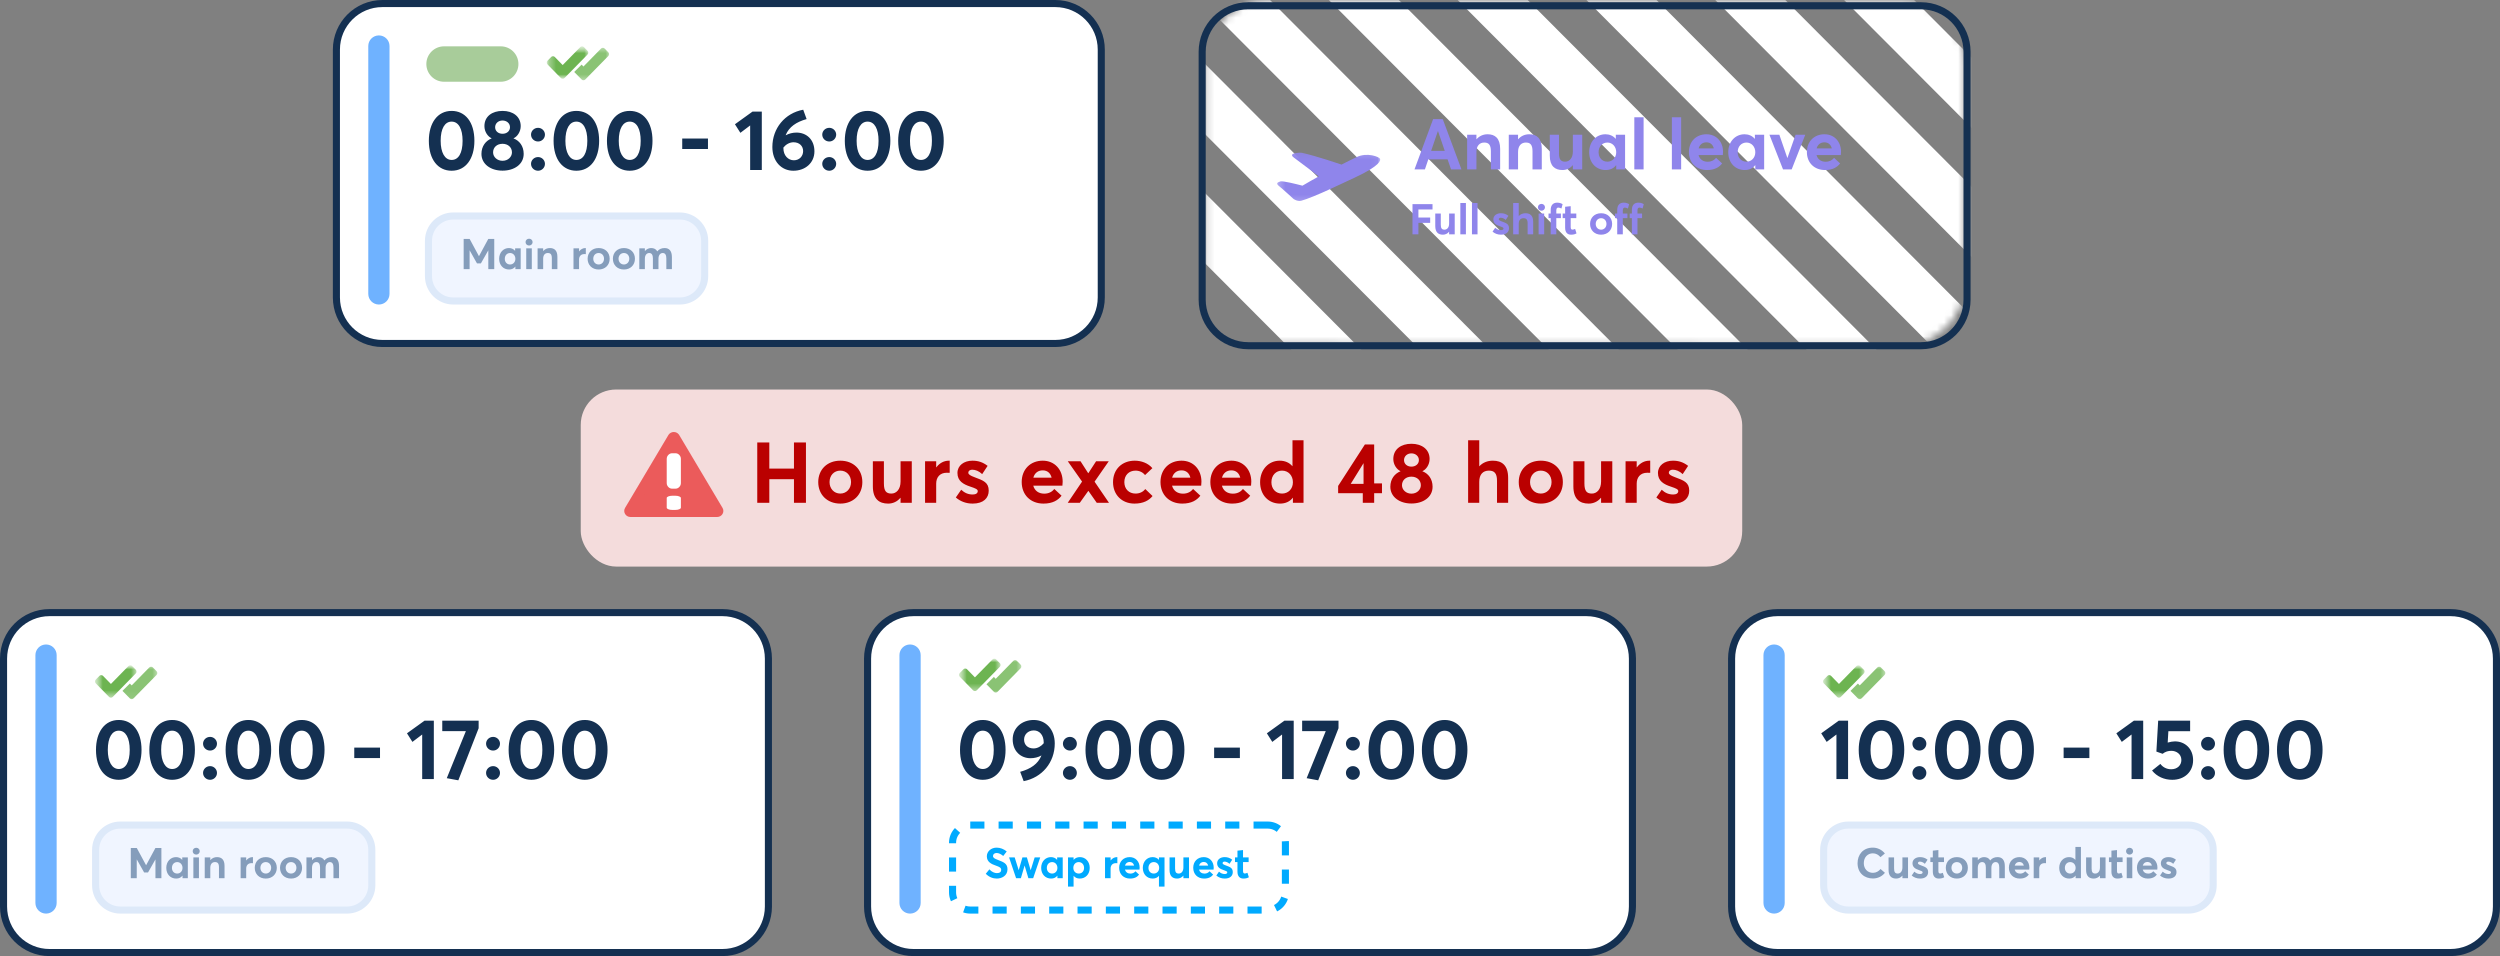
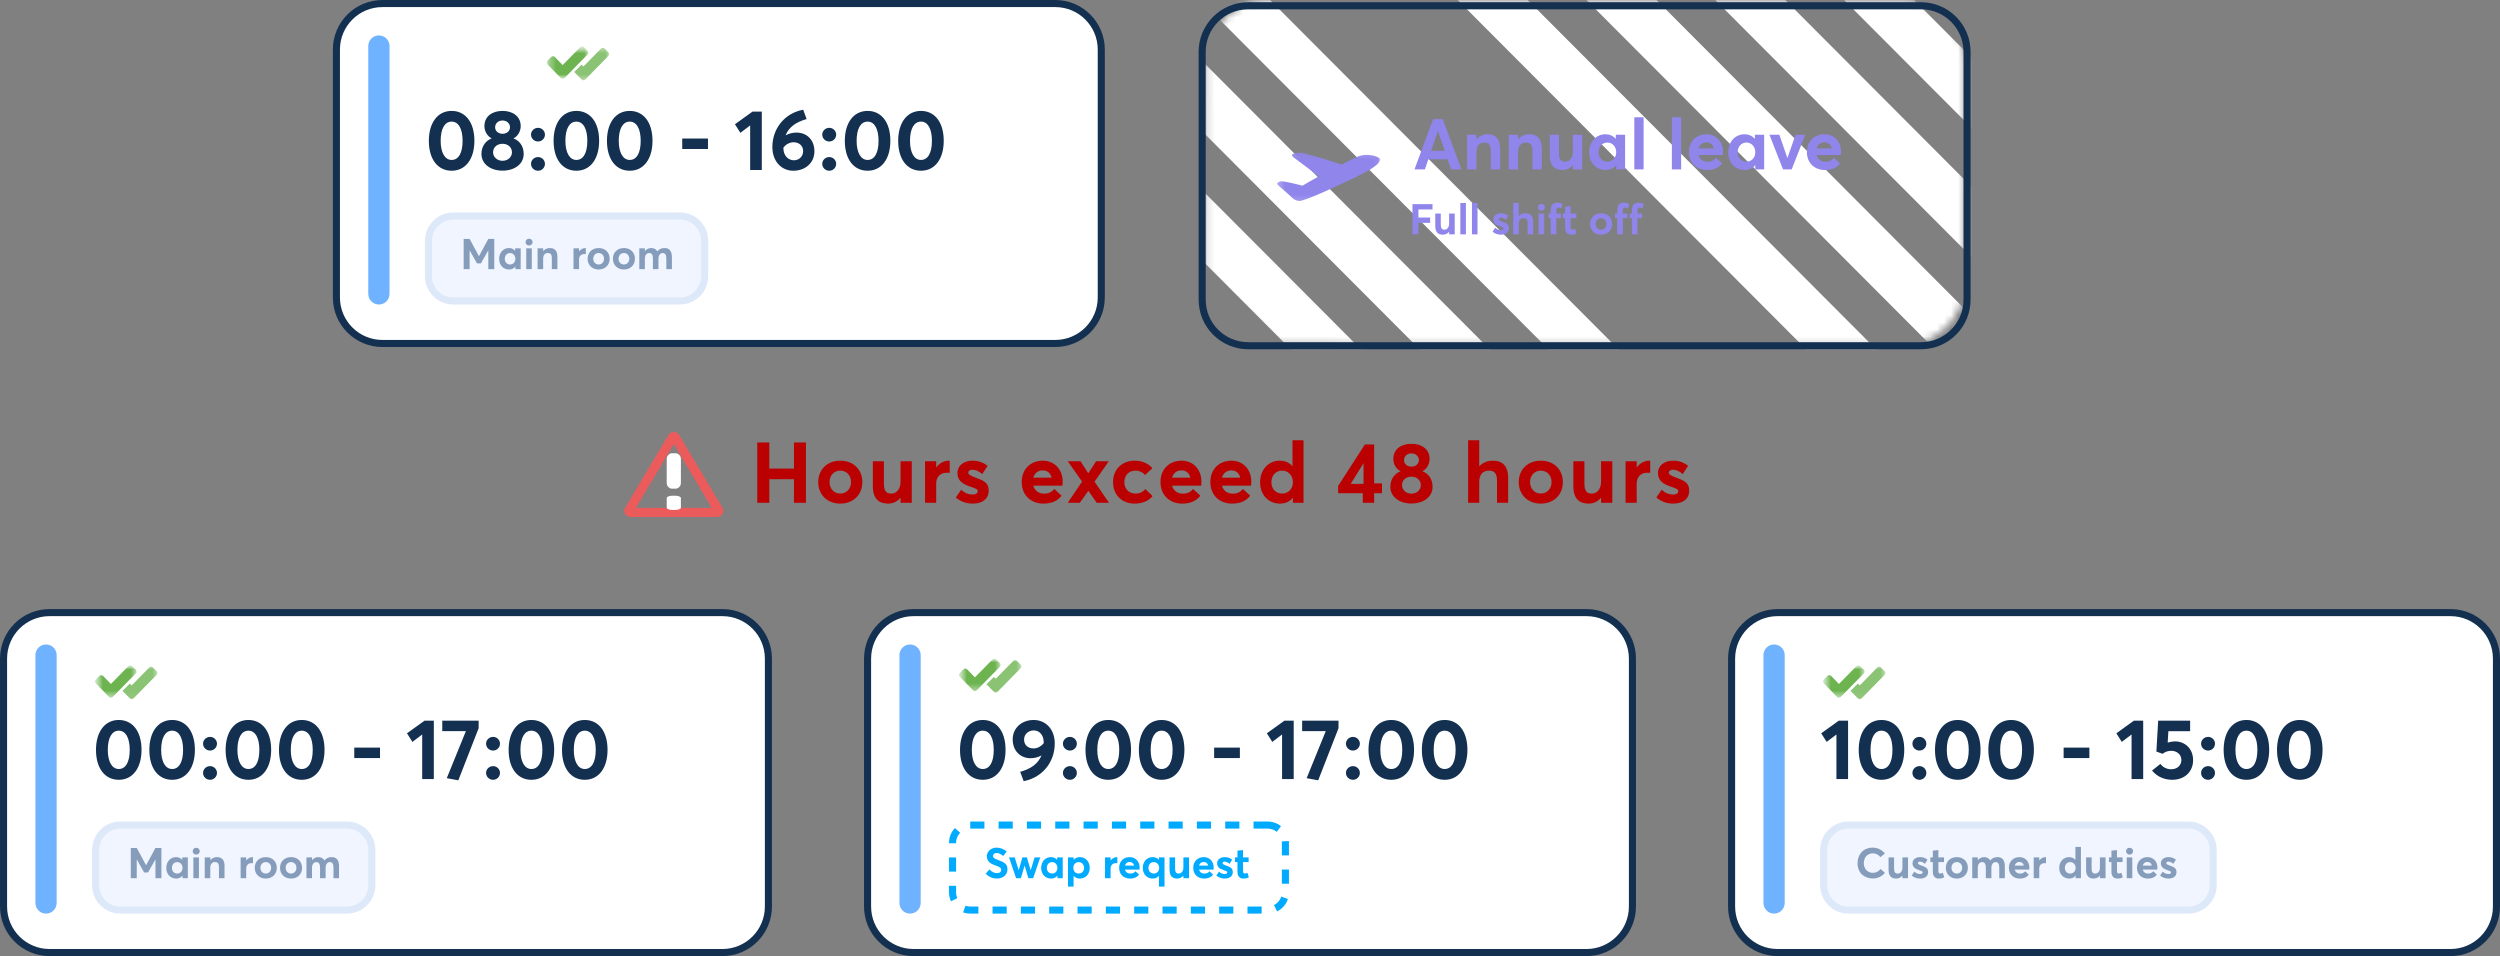
<svg xmlns="http://www.w3.org/2000/svg" width="353" height="135" viewBox="0 0 353 135" fill="none">
  <rect x="0" y="0" width="353" height="135" fill="#808080" stroke="none" />
  <path d="M149 0.5H54C50.41 0.5 47.5 3.41 47.5 7V42C47.5 45.59 50.41 48.5 54 48.5H149C152.59 48.5 155.5 45.59 155.5 42V7C155.5 3.41 152.59 0.5 149 0.5Z" fill="white" stroke="#143051" />
  <path d="M63.769 24.108C61.861 24.108 60.553 22.548 60.553 19.884C60.553 17.364 61.777 15.66 63.769 15.66C65.677 15.66 66.985 17.208 66.985 19.884C66.985 22.404 65.773 24.108 63.769 24.108ZM63.769 22.584C64.729 22.584 65.317 21.636 65.317 19.884C65.317 18.204 64.753 17.172 63.769 17.172C62.821 17.172 62.221 18.132 62.221 19.884C62.221 21.54 62.809 22.584 63.769 22.584ZM70.956 24.096C69.252 24.096 67.98 23.148 67.98 21.732C67.98 20.616 68.616 19.86 69.408 19.548V19.524C68.892 19.284 68.4 18.624 68.4 17.808C68.4 16.416 69.516 15.66 70.956 15.66C72.432 15.66 73.524 16.452 73.524 17.808C73.524 18.624 73.02 19.308 72.516 19.524V19.548C73.32 19.848 73.944 20.604 73.944 21.732C73.944 23.196 72.624 24.096 70.956 24.096ZM70.956 18.888C71.568 18.888 72.012 18.504 72.012 17.964C72.012 17.424 71.556 17.016 70.956 17.016C70.332 17.016 69.912 17.448 69.912 17.964C69.912 18.504 70.344 18.888 70.956 18.888ZM70.956 22.704C71.748 22.704 72.288 22.14 72.288 21.516C72.288 20.808 71.736 20.304 70.956 20.304C70.164 20.304 69.624 20.808 69.624 21.516C69.624 22.176 70.212 22.704 70.956 22.704ZM75.976 19.98C75.424 19.98 74.98 19.548 74.98 19.008C74.98 18.48 75.424 18.048 75.976 18.048C76.504 18.048 76.948 18.48 76.948 19.008C76.948 19.548 76.504 19.98 75.976 19.98ZM75.976 24.108C75.424 24.108 74.98 23.676 74.98 23.136C74.98 22.608 75.424 22.176 75.976 22.176C76.504 22.176 76.948 22.608 76.948 23.136C76.948 23.676 76.504 24.108 75.976 24.108ZM81.382 24.108C79.474 24.108 78.166 22.548 78.166 19.884C78.166 17.364 79.39 15.66 81.382 15.66C83.29 15.66 84.598 17.208 84.598 19.884C84.598 22.404 83.386 24.108 81.382 24.108ZM81.382 22.584C82.342 22.584 82.93 21.636 82.93 19.884C82.93 18.204 82.366 17.172 81.382 17.172C80.434 17.172 79.834 18.132 79.834 19.884C79.834 21.54 80.422 22.584 81.382 22.584ZM88.917 24.108C87.009 24.108 85.701 22.548 85.701 19.884C85.701 17.364 86.925 15.66 88.917 15.66C90.825 15.66 92.133 17.208 92.133 19.884C92.133 22.404 90.921 24.108 88.917 24.108ZM88.917 22.584C89.877 22.584 90.465 21.636 90.465 19.884C90.465 18.204 89.901 17.172 88.917 17.172C87.969 17.172 87.369 18.132 87.369 19.884C87.369 21.54 87.957 22.584 88.917 22.584ZM96.33 21.036V19.56H99.966V21.036H96.33ZM105.922 24V17.712L104.542 18.756L103.774 17.544L106.258 15.756H107.566V24H105.922ZM112.465 18.72C113.857 18.72 114.997 19.68 114.997 21.372C114.997 22.992 113.713 24.108 112.021 24.108C110.329 24.108 109.057 22.776 109.057 20.76C109.057 18.12 110.821 15.972 113.413 15.492L113.893 16.812C112.417 17.232 111.421 17.916 110.941 19.068L110.965 19.092C111.409 18.852 111.937 18.72 112.465 18.72ZM112.093 22.632C112.885 22.632 113.401 22.044 113.401 21.336C113.401 20.616 112.873 20.088 112.045 20.088C111.469 20.088 110.953 20.412 110.617 20.832V20.928C110.617 21.96 111.289 22.632 112.093 22.632ZM117.097 19.98C116.545 19.98 116.101 19.548 116.101 19.008C116.101 18.48 116.545 18.048 117.097 18.048C117.625 18.048 118.069 18.48 118.069 19.008C118.069 19.548 117.625 19.98 117.097 19.98ZM117.097 24.108C116.545 24.108 116.101 23.676 116.101 23.136C116.101 22.608 116.545 22.176 117.097 22.176C117.625 22.176 118.069 22.608 118.069 23.136C118.069 23.676 117.625 24.108 117.097 24.108ZM122.503 24.108C120.595 24.108 119.287 22.548 119.287 19.884C119.287 17.364 120.511 15.66 122.503 15.66C124.411 15.66 125.719 17.208 125.719 19.884C125.719 22.404 124.507 24.108 122.503 24.108ZM122.503 22.584C123.463 22.584 124.051 21.636 124.051 19.884C124.051 18.204 123.487 17.172 122.503 17.172C121.555 17.172 120.955 18.132 120.955 19.884C120.955 21.54 121.543 22.584 122.503 22.584ZM130.039 24.108C128.131 24.108 126.823 22.548 126.823 19.884C126.823 17.364 128.047 15.66 130.039 15.66C131.947 15.66 133.255 17.208 133.255 19.884C133.255 22.404 132.043 24.108 130.039 24.108ZM130.039 22.584C130.999 22.584 131.587 21.636 131.587 19.884C131.587 18.204 131.023 17.172 130.039 17.172C129.091 17.172 128.491 18.132 128.491 19.884C128.491 21.54 129.079 22.584 130.039 22.584Z" fill="#143051" />
-   <path d="M70.701 6.542H62.701C61.321 6.542 60.201 7.661 60.201 9.042C60.201 10.423 61.321 11.542 62.701 11.542H70.701C72.082 11.542 73.201 10.423 73.201 9.042C73.201 7.661 72.082 6.542 70.701 6.542Z" fill="#A8CC9A" />
  <path d="M55 6.5C55 5.672 54.328 5 53.5 5C52.672 5 52 5.672 52 6.5V41.5C52 42.328 52.672 43 53.5 43C54.328 43 55 42.328 55 41.5V6.5Z" fill="#6FB2FF" />
  <mask id="mask0_18188_241" style="mask-type:luminance" maskUnits="userSpaceOnUse" x="77" y="6" width="10" height="6">
    <path d="M86.201 6.542H77.201V11.542H86.201V6.542Z" fill="white" />
  </mask>
  <g mask="url(#mask0_18188_241)">
    <mask id="mask1_18188_241" style="mask-type:luminance" maskUnits="userSpaceOnUse" x="77" y="6" width="7" height="6">
      <path d="M83.068 6.542H77.201V11.125H83.068V6.542Z" fill="white" />
    </mask>
    <g mask="url(#mask1_18188_241)">
      <path d="M82.962 7.175L82.447 6.65C82.377 6.578 82.291 6.542 82.19 6.542C82.089 6.542 82.003 6.578 81.933 6.65L79.45 9.185L78.337 8.047C78.266 7.975 78.18 7.939 78.079 7.939C77.978 7.939 77.893 7.975 77.822 8.047L77.307 8.571C77.237 8.643 77.201 8.731 77.201 8.834C77.201 8.937 77.237 9.024 77.307 9.096L78.677 10.493L79.192 11.017C79.263 11.089 79.349 11.125 79.45 11.125C79.55 11.125 79.636 11.089 79.707 11.017L80.222 10.493L82.962 7.699C83.033 7.627 83.068 7.54 83.068 7.437C83.068 7.334 83.033 7.247 82.962 7.175Z" fill="#6DB451" />
    </g>
    <path d="M85.896 7.383L85.381 6.858C85.311 6.786 85.225 6.75 85.124 6.75C85.023 6.75 84.937 6.786 84.866 6.858L82.383 9.393L82.126 9.123C82.055 9.051 82.609 10.145 81.811 9.667C82.609 10.353 82.428 9.443 82.126 9.123L81.078 10.164L81.611 10.701L82.126 11.225C82.197 11.297 82.282 11.333 82.383 11.333C82.484 11.333 82.57 11.297 82.641 11.225L83.155 10.701L85.896 7.907C85.966 7.835 86.002 7.748 86.002 7.645C86.002 7.542 85.966 7.455 85.896 7.383Z" fill="#6DB451" fill-opacity="0.8" />
  </g>
  <path d="M96 30.5H64C62.067 30.5 60.5 32.067 60.5 34V39C60.5 40.933 62.067 42.5 64 42.5H96C97.933 42.5 99.5 40.933 99.5 39V34C99.5 32.067 97.933 30.5 96 30.5Z" fill="#F0F5FF" stroke="#DDE9F9" />
  <path d="M65.469 38V33.74H66.315L67.623 36.164H67.635L68.943 33.74H69.789V38H68.949V35.366H68.937L67.899 37.196H67.353L66.321 35.36H66.309V38H65.469ZM71.877 38.054C71.073 38.054 70.479 37.448 70.479 36.542C70.479 35.654 71.073 35.024 71.859 35.024C72.201 35.024 72.513 35.156 72.723 35.408L72.735 35.402V35.066H73.521V38H72.771V37.652L72.759 37.646C72.555 37.91 72.261 38.054 71.877 38.054ZM72.027 37.346C72.429 37.346 72.771 37.028 72.771 36.548C72.771 36.074 72.447 35.726 72.027 35.726C71.601 35.726 71.277 36.044 71.277 36.548C71.277 37.016 71.583 37.346 72.027 37.346ZM74.706 34.67C74.418 34.67 74.208 34.454 74.208 34.184C74.208 33.92 74.418 33.704 74.706 33.704C74.988 33.704 75.204 33.92 75.204 34.184C75.204 34.454 74.988 34.67 74.706 34.67ZM74.304 38V35.066H75.09V38H74.304ZM75.908 38V35.066H76.694V35.444H76.706C76.94 35.168 77.276 35.024 77.642 35.024C78.266 35.024 78.704 35.36 78.704 36.26V38H77.918V36.458C77.918 35.9 77.72 35.726 77.354 35.726C76.958 35.726 76.694 36.002 76.694 36.53V38H75.908ZM80.977 38V35.066H81.763V35.492H81.775C81.997 35.192 82.315 35.024 82.657 35.024H82.717V35.882C82.633 35.876 82.555 35.876 82.507 35.876C82.021 35.876 81.763 36.2 81.763 36.644V38H80.977ZM84.531 38.054C83.595 38.054 82.971 37.412 82.971 36.536C82.971 35.66 83.595 35.024 84.531 35.024C85.443 35.024 86.085 35.636 86.085 36.536C86.085 37.43 85.443 38.054 84.531 38.054ZM84.531 37.346C84.951 37.346 85.287 37.016 85.287 36.536C85.287 36.056 84.963 35.726 84.531 35.726C84.075 35.726 83.769 36.074 83.769 36.536C83.769 36.992 84.081 37.346 84.531 37.346ZM88.099 38.054C87.163 38.054 86.539 37.412 86.539 36.536C86.539 35.66 87.163 35.024 88.099 35.024C89.011 35.024 89.653 35.636 89.653 36.536C89.653 37.43 89.011 38.054 88.099 38.054ZM88.099 37.346C88.519 37.346 88.855 37.016 88.855 36.536C88.855 36.056 88.531 35.726 88.099 35.726C87.643 35.726 87.337 36.074 87.337 36.536C87.337 36.992 87.649 37.346 88.099 37.346ZM90.27 38V35.066H91.056V35.45H91.062C91.296 35.168 91.614 35.024 91.938 35.024C92.322 35.024 92.628 35.168 92.802 35.486H92.814C93.054 35.18 93.42 35.024 93.84 35.024C94.47 35.024 94.872 35.402 94.872 36.302V38H94.086V36.488C94.086 36.02 93.942 35.726 93.576 35.726C93.246 35.726 92.976 36.008 92.976 36.536V38H92.19V36.488C92.19 36.02 92.034 35.726 91.674 35.726C91.32 35.726 91.056 36.008 91.056 36.536V38H90.27Z" fill="#859DBB" />
  <mask id="mask2_18188_241" style="mask-type:luminance" maskUnits="userSpaceOnUse" x="170" y="0" width="108" height="49">
    <path d="M268.509 0.186L179.221 0.07C174.25 0.064 170.215 4.088 170.209 9.059L170.169 39.677C170.163 44.647 174.187 48.682 179.158 48.688L268.446 48.804C273.416 48.81 277.451 44.786 277.457 39.816L277.497 9.197C277.503 4.227 273.479 0.192 268.509 0.186Z" fill="white" />
  </mask>
  <g mask="url(#mask2_18188_241)">
    <path d="M269.903 -18.601L264.947 -13.657L490.313 212.292L495.269 207.349L269.903 -18.601Z" fill="white" />
    <path d="M251.692 -18.625L246.736 -13.682L472.102 212.268L477.058 207.324L251.692 -18.625Z" fill="white" />
    <path d="M233.482 -18.648L228.525 -13.705L453.891 212.244L458.847 207.301L233.482 -18.648Z" fill="white" />
    <path d="M215.271 -18.672L210.314 -13.729L435.68 212.221L440.636 207.277L215.271 -18.672Z" fill="white" />
    <path d="M197.06 -18.695L192.104 -13.752L417.469 212.197L422.425 207.254L197.06 -18.695Z" fill="white" />
-     <path d="M178.849 -18.719L173.893 -13.775L399.258 212.174L404.214 207.23L178.849 -18.719Z" fill="white" />
    <path d="M160.636 -18.742L155.68 -13.799L381.045 212.15L386.001 207.207L160.636 -18.742Z" fill="white" />
    <path d="M142.425 -18.766L137.469 -13.822L362.834 212.127L367.79 207.184L142.425 -18.766Z" fill="white" />
    <path d="M124.214 -18.789L119.258 -13.846L344.623 212.104L349.58 207.16L124.214 -18.789Z" fill="white" />
    <path d="M106.001 -18.812L101.045 -13.869L326.41 212.08L331.367 207.137L106.001 -18.812Z" fill="white" />
    <path d="M87.001 -18.837L82.045 -13.894L307.41 212.056L312.367 207.112L87.001 -18.837Z" fill="white" />
    <path d="M68.001 -18.862L63.045 -13.919L288.41 212.03L293.367 207.087L68.001 -18.862Z" fill="white" />
    <path d="M49.001 -18.887L44.045 -13.943L269.41 212.006L274.367 207.063L49.001 -18.887Z" fill="white" />
    <path d="M30.001 -18.911L25.045 -13.968L250.41 211.981L255.367 207.038L30.001 -18.911Z" fill="white" />
    <path d="M11.001 -18.936L6.045 -13.992L231.41 211.957L236.367 207.014L11.001 -18.936Z" fill="white" />
-     <path d="M-7.999 -18.961L-12.955 -14.018L212.41 211.932L217.367 206.988L-7.999 -18.961Z" fill="white" />
    <path d="M-26.999 -18.985L-31.955 -14.042L193.41 211.907L198.367 206.964L-26.999 -18.985Z" fill="white" />
    <path d="M-45.999 -19.01L-50.955 -14.066L174.41 211.883L179.367 206.939L-45.999 -19.01Z" fill="white" />
  </g>
  <path d="M271.246 0.814H176.246C172.656 0.814 169.746 3.725 169.746 7.314V42.315C169.746 45.904 172.656 48.815 176.246 48.815H271.246C274.836 48.815 277.746 45.904 277.746 42.315V7.314C277.746 3.725 274.836 0.814 271.246 0.814Z" stroke="#143051" />
  <mask id="mask3_18188_241" style="mask-type:luminance" maskUnits="userSpaceOnUse" x="180" y="21" width="15" height="8">
    <path d="M194.971 21.233L180.291 21.125L180.235 28.759L194.915 28.867L194.971 21.233Z" fill="white" />
  </mask>
  <g mask="url(#mask3_18188_241)">
    <path d="M194.867 22.421C194.953 22.612 194.953 23.377 191.262 25.093L187.644 26.775C186.384 27.36 184.557 28.13 183.753 28.34C183.189 28.487 182.656 28.098 182.656 28.098C182.656 28.098 181.047 26.622 180.62 26.29C180.193 25.958 180.23 25.791 180.782 25.617C181.126 25.509 183.077 26 183.909 26.218C184.672 25.765 185.444 25.326 186.224 24.903C185.205 24.13 183.298 22.687 182.69 22.247C182.107 21.824 182.701 21.678 182.701 21.678C182.972 21.606 183.556 21.515 183.849 21.579C185.843 22.016 189.168 23.153 189.423 23.24C190.134 22.871 190.852 22.514 191.576 22.171C193.104 21.46 194.752 22.167 194.867 22.421Z" fill="#8F85EB" />
  </g>
  <path d="M199.727 23.918L202.357 16.818H203.717L206.357 23.918H204.887L204.397 22.498H201.677L201.197 23.918H199.727ZM202.077 21.298H203.997L203.047 18.518H203.027L202.077 21.298ZM207.161 23.918V19.028H208.471V19.658H208.491C208.881 19.198 209.441 18.958 210.051 18.958C211.091 18.958 211.821 19.518 211.821 21.018V23.918H210.511V21.348C210.511 20.418 210.181 20.128 209.571 20.128C208.911 20.128 208.471 20.588 208.471 21.468V23.918H207.161ZM213.04 23.918V19.028H214.35V19.658H214.37C214.76 19.198 215.32 18.958 215.93 18.958C216.97 18.958 217.7 19.518 217.7 21.018V23.918H216.39V21.348C216.39 20.418 216.06 20.128 215.45 20.128C214.79 20.128 214.35 20.588 214.35 21.468V23.918H213.04ZM220.629 24.008C219.569 24.008 218.829 23.468 218.829 21.978V19.028H220.129V21.638C220.129 22.528 220.399 22.828 221.009 22.828C221.579 22.828 222.089 22.348 222.089 21.408V19.028H223.409V23.918H222.089V23.338L222.069 23.328C221.699 23.778 221.179 24.008 220.629 24.008ZM226.721 24.008C225.381 24.008 224.391 22.998 224.391 21.488C224.391 20.008 225.381 18.958 226.691 18.958C227.261 18.958 227.781 19.178 228.131 19.598L228.151 19.588V19.028H229.461V23.918H228.211V23.338L228.191 23.328C227.851 23.768 227.361 24.008 226.721 24.008ZM226.971 22.828C227.641 22.828 228.211 22.298 228.211 21.498C228.211 20.708 227.671 20.128 226.971 20.128C226.261 20.128 225.721 20.658 225.721 21.498C225.721 22.278 226.231 22.828 226.971 22.828ZM230.766 23.918V16.558H232.076V23.918H230.766ZM236.068 23.918V16.558H237.378V23.918H236.068ZM243.293 21.428C243.293 21.588 243.273 21.818 243.263 21.898H239.833C239.993 22.488 240.463 22.838 241.123 22.838C241.673 22.838 242.053 22.608 242.313 22.288L243.163 23.078C242.753 23.608 242.123 24.008 241.033 24.008C239.533 24.008 238.473 22.998 238.473 21.468C238.473 19.978 239.503 18.958 240.953 18.958C242.333 18.958 243.293 19.998 243.293 21.428ZM240.943 20.098C240.413 20.098 239.993 20.398 239.843 20.958H241.993C241.863 20.438 241.513 20.098 240.943 20.098ZM246.359 24.008C245.019 24.008 244.029 22.998 244.029 21.488C244.029 20.008 245.019 18.958 246.329 18.958C246.899 18.958 247.419 19.178 247.769 19.598L247.789 19.588V19.028H249.099V23.918H247.849V23.338L247.829 23.328C247.489 23.768 246.999 24.008 246.359 24.008ZM246.609 22.828C247.279 22.828 247.849 22.298 247.849 21.498C247.849 20.708 247.309 20.128 246.609 20.128C245.899 20.128 245.359 20.658 245.359 21.498C245.359 22.278 245.869 22.828 246.609 22.828ZM251.764 23.918L249.844 19.028H251.244L252.374 22.308H252.384L253.534 19.028H254.904L252.984 23.918H251.764ZM259.953 21.428C259.953 21.588 259.933 21.818 259.923 21.898H256.493C256.653 22.488 257.123 22.838 257.783 22.838C258.333 22.838 258.713 22.608 258.973 22.288L259.823 23.078C259.413 23.608 258.783 24.008 257.693 24.008C256.193 24.008 255.133 22.998 255.133 21.468C255.133 19.978 256.163 18.958 257.613 18.958C258.993 18.958 259.953 19.998 259.953 21.428ZM257.603 20.098C257.073 20.098 256.653 20.398 256.503 20.958H258.653C258.523 20.438 258.173 20.098 257.603 20.098Z" fill="#8F85EB" />
  <path d="M199.445 33.084V28.824H202.271V29.574H200.279V30.714H201.941V31.47H200.279V33.084H199.445ZM203.739 33.138C203.103 33.138 202.659 32.814 202.659 31.92V30.15H203.439V31.716C203.439 32.25 203.601 32.43 203.967 32.43C204.309 32.43 204.615 32.142 204.615 31.578V30.15H205.407V33.084H204.615V32.736L204.603 32.73C204.381 33 204.069 33.138 203.739 33.138ZM206.2 33.084V28.668H206.986V33.084H206.2ZM207.841 33.084V28.668H208.627V33.084H207.841ZM211.935 33.138C211.467 33.138 211.065 32.982 210.747 32.706L211.125 32.16C211.365 32.382 211.617 32.496 211.941 32.496C212.169 32.496 212.295 32.4 212.295 32.256C212.295 32.13 212.145 32.064 211.767 31.938C211.281 31.776 210.861 31.548 210.861 30.978C210.861 30.45 211.317 30.108 211.923 30.108C212.325 30.108 212.655 30.216 212.991 30.474L212.607 31.056C212.385 30.84 212.121 30.744 211.905 30.744C211.785 30.744 211.629 30.804 211.629 30.96C211.629 31.08 211.773 31.164 212.061 31.272C212.697 31.506 213.069 31.644 213.069 32.226C213.069 32.742 212.703 33.138 211.935 33.138ZM213.659 33.084V28.668H214.445V30.504H214.451C214.691 30.24 215.027 30.108 215.411 30.108C216.035 30.108 216.485 30.426 216.485 31.326V33.084H215.699V31.524C215.699 30.99 215.501 30.81 215.129 30.81C214.709 30.81 214.445 31.074 214.445 31.602V33.084H213.659ZM217.653 29.754C217.365 29.754 217.155 29.538 217.155 29.268C217.155 29.004 217.365 28.788 217.653 28.788C217.935 28.788 218.151 29.004 218.151 29.268C218.151 29.538 217.935 29.754 217.653 29.754ZM217.251 33.084V30.15H218.037V33.084H217.251ZM218.958 33.084V30.804H218.652V30.15H218.958V29.652C218.958 28.968 219.3 28.614 219.882 28.614C220.236 28.614 220.506 28.74 220.638 28.83L220.476 29.442C220.314 29.364 220.152 29.31 220.044 29.31C219.858 29.31 219.75 29.424 219.75 29.706V30.15H220.398V30.804H219.75V33.084H218.958ZM221.83 33.138C221.326 33.138 220.996 32.82 220.996 32.16V30.804H220.648V30.15H220.996V29.196L221.782 29.112V30.15H222.574V30.804H221.782V32.046C221.782 32.304 221.848 32.424 222.034 32.424C222.13 32.424 222.274 32.388 222.406 32.322L222.604 32.952C222.418 33.054 222.226 33.138 221.83 33.138ZM226.078 33.138C225.142 33.138 224.518 32.496 224.518 31.62C224.518 30.744 225.142 30.108 226.078 30.108C226.99 30.108 227.632 30.72 227.632 31.62C227.632 32.514 226.99 33.138 226.078 33.138ZM226.078 32.43C226.498 32.43 226.834 32.1 226.834 31.62C226.834 31.14 226.51 30.81 226.078 30.81C225.622 30.81 225.316 31.158 225.316 31.62C225.316 32.076 225.628 32.43 226.078 32.43ZM228.35 33.084V30.804H228.044V30.15H228.35V29.652C228.35 28.968 228.692 28.614 229.274 28.614C229.628 28.614 229.898 28.74 230.03 28.83L229.868 29.442C229.706 29.364 229.544 29.31 229.436 29.31C229.25 29.31 229.142 29.424 229.142 29.706V30.15H229.79V30.804H229.142V33.084H228.35ZM230.419 33.084V30.804H230.113V30.15H230.419V29.652C230.419 28.968 230.761 28.614 231.343 28.614C231.697 28.614 231.967 28.74 232.099 28.83L231.937 29.442C231.775 29.364 231.613 29.31 231.505 29.31C231.319 29.31 231.211 29.424 231.211 29.706V30.15H231.859V30.804H231.211V33.084H230.419Z" fill="#8F85EB" />
-   <rect x="82" y="55" width="164" height="25" rx="5" fill="#F4DCDC" />
-   <path d="M95.322 62.1L101.112 71.7C101.193 71.833 101.092 72 100.931 72H89.35C89.189 72 89.088 71.833 89.169 71.7L94.96 62.1C95.04 61.967 95.241 61.967 95.322 62.1Z" fill="#EB5B5B" />
  <path d="M94.409 61.377C94.757 60.874 95.524 60.874 95.872 61.377L95.905 61.429L102.021 71.714C102.361 72.286 101.936 73 101.257 73H89.025C88.345 73 87.92 72.286 88.26 71.714L94.376 61.429L94.409 61.377ZM89.79 71.714H100.492L95.141 62.714L89.79 71.714Z" fill="#EB5B5B" />
  <path d="M96.141 68.208C96.141 68.421 96.065 68.606 95.914 68.764C95.763 68.921 95.585 69 95.381 69H94.901C94.696 69 94.518 68.921 94.367 68.764C94.216 68.606 94.141 68.421 94.141 68.208V64.792C94.141 64.579 94.216 64.394 94.367 64.236C94.518 64.079 94.696 64 94.901 64H95.381C95.585 64 95.763 64.079 95.914 64.236C96.065 64.394 96.141 64.579 96.141 64.792V68.208Z" fill="white" />
  <path d="M96.141 71.683C96.141 71.769 96.065 71.843 95.914 71.906C95.763 71.969 95.585 72 95.381 72H94.901C94.696 72 94.518 71.969 94.367 71.906C94.216 71.843 94.141 71.769 94.141 71.683V70.317C94.141 70.231 94.216 70.157 94.367 70.094C94.518 70.031 94.696 70 94.901 70H95.381C95.585 70 95.763 70.031 95.914 70.094C96.065 70.157 96.141 70.231 96.141 70.317V71.683Z" fill="white" />
  <path d="M106.924 71V62.48H108.628V66.164H112.108V62.48H113.8V71H112.108V67.664H108.628V71H106.924ZM118.655 71.108C116.783 71.108 115.535 69.824 115.535 68.072C115.535 66.32 116.783 65.048 118.655 65.048C120.479 65.048 121.763 66.272 121.763 68.072C121.763 69.86 120.479 71.108 118.655 71.108ZM118.655 69.692C119.495 69.692 120.167 69.032 120.167 68.072C120.167 67.112 119.519 66.452 118.655 66.452C117.743 66.452 117.131 67.148 117.131 68.072C117.131 68.984 117.755 69.692 118.655 69.692ZM125.407 71.108C124.135 71.108 123.247 70.46 123.247 68.672V65.132H124.807V68.264C124.807 69.332 125.131 69.692 125.863 69.692C126.547 69.692 127.159 69.116 127.159 67.988V65.132H128.743V71H127.159V70.304L127.135 70.292C126.691 70.832 126.067 71.108 125.407 71.108ZM130.618 71V65.132H132.19V65.984H132.214C132.658 65.384 133.294 65.048 133.978 65.048H134.098V66.764C133.93 66.752 133.774 66.752 133.678 66.752C132.706 66.752 132.19 67.4 132.19 68.288V71H130.618ZM137.339 71.108C136.403 71.108 135.599 70.796 134.963 70.244L135.719 69.152C136.199 69.596 136.703 69.824 137.351 69.824C137.807 69.824 138.059 69.632 138.059 69.344C138.059 69.092 137.759 68.96 137.003 68.708C136.031 68.384 135.191 67.928 135.191 66.788C135.191 65.732 136.103 65.048 137.315 65.048C138.119 65.048 138.779 65.264 139.451 65.78L138.683 66.944C138.239 66.512 137.711 66.32 137.279 66.32C137.039 66.32 136.727 66.44 136.727 66.752C136.727 66.992 137.015 67.16 137.591 67.376C138.863 67.844 139.607 68.12 139.607 69.284C139.607 70.316 138.875 71.108 137.339 71.108ZM150.048 68.012C150.048 68.204 150.024 68.48 150.012 68.576H145.896C146.088 69.284 146.652 69.704 147.444 69.704C148.104 69.704 148.56 69.428 148.872 69.044L149.892 69.992C149.4 70.628 148.644 71.108 147.336 71.108C145.536 71.108 144.264 69.896 144.264 68.06C144.264 66.272 145.5 65.048 147.24 65.048C148.896 65.048 150.048 66.296 150.048 68.012ZM147.228 66.416C146.592 66.416 146.088 66.776 145.908 67.448H148.488C148.332 66.824 147.912 66.416 147.228 66.416ZM150.76 71L152.788 68L150.772 65.132H152.572L153.652 66.812H153.676L154.768 65.132H156.556L154.552 68.012L156.592 71H154.864L153.688 69.32H153.664L152.464 71H150.76ZM160.184 71.108C158.432 71.108 157.16 69.884 157.16 68.084C157.16 66.272 158.42 65.048 160.232 65.048C161.144 65.048 162.104 65.384 162.716 66.104L161.684 67.076C161.372 66.692 160.892 66.452 160.34 66.452C159.392 66.452 158.756 67.112 158.756 68.072C158.756 69.044 159.404 69.692 160.34 69.692C160.94 69.692 161.408 69.44 161.72 69.056L162.74 70.04C162.236 70.664 161.432 71.108 160.184 71.108ZM169.644 68.012C169.644 68.204 169.62 68.48 169.608 68.576H165.492C165.684 69.284 166.248 69.704 167.04 69.704C167.7 69.704 168.156 69.428 168.468 69.044L169.488 69.992C168.996 70.628 168.24 71.108 166.932 71.108C165.132 71.108 163.86 69.896 163.86 68.06C163.86 66.272 165.096 65.048 166.836 65.048C168.492 65.048 169.644 66.296 169.644 68.012ZM166.824 66.416C166.188 66.416 165.684 66.776 165.504 67.448H168.084C167.928 66.824 167.508 66.416 166.824 66.416ZM176.684 68.012C176.684 68.204 176.66 68.48 176.648 68.576H172.532C172.724 69.284 173.288 69.704 174.08 69.704C174.74 69.704 175.196 69.428 175.508 69.044L176.528 69.992C176.036 70.628 175.28 71.108 173.972 71.108C172.172 71.108 170.9 69.896 170.9 68.06C170.9 66.272 172.136 65.048 173.876 65.048C175.532 65.048 176.684 66.296 176.684 68.012ZM173.864 66.416C173.228 66.416 172.724 66.776 172.544 67.448H175.124C174.968 66.824 174.548 66.416 173.864 66.416ZM180.735 71.108C179.115 71.108 177.927 69.896 177.927 68.084C177.927 66.308 179.127 65.048 180.699 65.048C181.419 65.048 182.043 65.312 182.475 65.816H182.499V62.168H184.059V71H182.559V70.28H182.547C182.139 70.808 181.527 71.108 180.735 71.108ZM181.023 69.692C181.887 69.692 182.559 69.056 182.559 68.096C182.559 67.148 181.923 66.452 181.023 66.452C180.183 66.452 179.523 67.088 179.523 68.096C179.523 69.032 180.147 69.692 181.023 69.692ZM192.425 71V69.644H188.945V68.612L192.725 62.756H194.033V68.252H195.137V69.644H194.033V71H192.425ZM190.721 68.324H192.533V65.396L190.721 68.324ZM199.292 71.096C197.588 71.096 196.316 70.148 196.316 68.732C196.316 67.616 196.952 66.86 197.744 66.548V66.524C197.228 66.284 196.736 65.624 196.736 64.808C196.736 63.416 197.852 62.66 199.292 62.66C200.768 62.66 201.86 63.452 201.86 64.808C201.86 65.624 201.356 66.308 200.852 66.524V66.548C201.656 66.848 202.28 67.604 202.28 68.732C202.28 70.196 200.96 71.096 199.292 71.096ZM199.292 65.888C199.904 65.888 200.348 65.504 200.348 64.964C200.348 64.424 199.892 64.016 199.292 64.016C198.668 64.016 198.248 64.448 198.248 64.964C198.248 65.504 198.68 65.888 199.292 65.888ZM199.292 69.704C200.084 69.704 200.624 69.14 200.624 68.516C200.624 67.808 200.072 67.304 199.292 67.304C198.5 67.304 197.96 67.808 197.96 68.516C197.96 69.176 198.548 69.704 199.292 69.704ZM207.298 71V62.168H208.87V65.84H208.882C209.362 65.312 210.034 65.048 210.802 65.048C212.05 65.048 212.95 65.684 212.95 67.484V71H211.378V67.88C211.378 66.812 210.982 66.452 210.238 66.452C209.398 66.452 208.87 66.98 208.87 68.036V71H207.298ZM217.567 71.108C215.695 71.108 214.447 69.824 214.447 68.072C214.447 66.32 215.695 65.048 217.567 65.048C219.391 65.048 220.675 66.272 220.675 68.072C220.675 69.86 219.391 71.108 217.567 71.108ZM217.567 69.692C218.407 69.692 219.079 69.032 219.079 68.072C219.079 67.112 218.431 66.452 217.567 66.452C216.655 66.452 216.043 67.148 216.043 68.072C216.043 68.984 216.667 69.692 217.567 69.692ZM224.32 71.108C223.048 71.108 222.16 70.46 222.16 68.672V65.132H223.72V68.264C223.72 69.332 224.044 69.692 224.776 69.692C225.46 69.692 226.072 69.116 226.072 67.988V65.132H227.656V71H226.072V70.304L226.048 70.292C225.604 70.832 224.98 71.108 224.32 71.108ZM229.53 71V65.132H231.102V65.984H231.126C231.57 65.384 232.206 65.048 232.89 65.048H233.01V66.764C232.842 66.752 232.686 66.752 232.59 66.752C231.618 66.752 231.102 67.4 231.102 68.288V71H229.53ZM236.251 71.108C235.315 71.108 234.511 70.796 233.875 70.244L234.631 69.152C235.111 69.596 235.615 69.824 236.263 69.824C236.719 69.824 236.971 69.632 236.971 69.344C236.971 69.092 236.671 68.96 235.915 68.708C234.943 68.384 234.103 67.928 234.103 66.788C234.103 65.732 235.015 65.048 236.227 65.048C237.031 65.048 237.691 65.264 238.363 65.78L237.595 66.944C237.151 66.512 236.623 66.32 236.191 66.32C235.951 66.32 235.639 66.44 235.639 66.752C235.639 66.992 235.927 67.16 236.503 67.376C237.775 67.844 238.519 68.12 238.519 69.284C238.519 70.316 237.787 71.108 236.251 71.108Z" fill="#BA0000" />
  <path d="M224 86.5H129C125.41 86.5 122.5 89.41 122.5 93V128C122.5 131.59 125.41 134.5 129 134.5H224C227.59 134.5 230.5 131.59 230.5 128V93C230.5 89.41 227.59 86.5 224 86.5Z" fill="white" stroke="#143051" />
  <path d="M138.769 110.108C136.861 110.108 135.553 108.548 135.553 105.884C135.553 103.364 136.777 101.66 138.769 101.66C140.677 101.66 141.985 103.208 141.985 105.884C141.985 108.404 140.773 110.108 138.769 110.108ZM138.769 108.584C139.729 108.584 140.317 107.636 140.317 105.884C140.317 104.204 139.753 103.172 138.769 103.172C137.821 103.172 137.221 104.132 137.221 105.884C137.221 107.54 137.809 108.584 138.769 108.584ZM145.956 101.66C147.672 101.66 148.932 102.992 148.932 104.972C148.932 107.684 147.12 109.808 144.54 110.3L144.048 108.98C145.536 108.572 146.556 107.876 147.048 106.688L147.036 106.676C146.592 106.928 146.052 107.06 145.512 107.06C144.144 107.06 142.992 106.088 142.992 104.396C142.992 102.776 144.288 101.66 145.956 101.66ZM144.6 104.432C144.6 105.164 145.116 105.68 145.944 105.68C146.508 105.68 147.036 105.356 147.372 104.948V104.828C147.372 103.808 146.784 103.136 145.98 103.136C145.14 103.136 144.6 103.724 144.6 104.432ZM151.081 105.98C150.529 105.98 150.085 105.548 150.085 105.008C150.085 104.48 150.529 104.048 151.081 104.048C151.609 104.048 152.053 104.48 152.053 105.008C152.053 105.548 151.609 105.98 151.081 105.98ZM151.081 110.108C150.529 110.108 150.085 109.676 150.085 109.136C150.085 108.608 150.529 108.176 151.081 108.176C151.609 108.176 152.053 108.608 152.053 109.136C152.053 109.676 151.609 110.108 151.081 110.108ZM156.488 110.108C154.58 110.108 153.272 108.548 153.272 105.884C153.272 103.364 154.496 101.66 156.488 101.66C158.396 101.66 159.704 103.208 159.704 105.884C159.704 108.404 158.492 110.108 156.488 110.108ZM156.488 108.584C157.448 108.584 158.036 107.636 158.036 105.884C158.036 104.204 157.472 103.172 156.488 103.172C155.54 103.172 154.94 104.132 154.94 105.884C154.94 107.54 155.528 108.584 156.488 108.584ZM164.023 110.108C162.115 110.108 160.807 108.548 160.807 105.884C160.807 103.364 162.031 101.66 164.023 101.66C165.931 101.66 167.239 103.208 167.239 105.884C167.239 108.404 166.027 110.108 164.023 110.108ZM164.023 108.584C164.983 108.584 165.571 107.636 165.571 105.884C165.571 104.204 165.007 103.172 164.023 103.172C163.075 103.172 162.475 104.132 162.475 105.884C162.475 107.54 163.063 108.584 164.023 108.584ZM171.436 107.036V105.56H175.072V107.036H171.436ZM181.028 110V103.712L179.648 104.756L178.88 103.544L181.364 101.756H182.672V110H181.028ZM183.862 101.756H188.998V102.824L186.13 110.18L184.498 109.88L187.198 103.232H183.862V101.756ZM191.042 105.98C190.49 105.98 190.046 105.548 190.046 105.008C190.046 104.48 190.49 104.048 191.042 104.048C191.57 104.048 192.014 104.48 192.014 105.008C192.014 105.548 191.57 105.98 191.042 105.98ZM191.042 110.108C190.49 110.108 190.046 109.676 190.046 109.136C190.046 108.608 190.49 108.176 191.042 108.176C191.57 108.176 192.014 108.608 192.014 109.136C192.014 109.676 191.57 110.108 191.042 110.108ZM196.449 110.108C194.541 110.108 193.233 108.548 193.233 105.884C193.233 103.364 194.457 101.66 196.449 101.66C198.357 101.66 199.665 103.208 199.665 105.884C199.665 108.404 198.453 110.108 196.449 110.108ZM196.449 108.584C197.409 108.584 197.997 107.636 197.997 105.884C197.997 104.204 197.433 103.172 196.449 103.172C195.501 103.172 194.901 104.132 194.901 105.884C194.901 107.54 195.489 108.584 196.449 108.584ZM203.984 110.108C202.076 110.108 200.768 108.548 200.768 105.884C200.768 103.364 201.992 101.66 203.984 101.66C205.892 101.66 207.2 103.208 207.2 105.884C207.2 108.404 205.988 110.108 203.984 110.108ZM203.984 108.584C204.944 108.584 205.532 107.636 205.532 105.884C205.532 104.204 204.968 103.172 203.984 103.172C203.036 103.172 202.436 104.132 202.436 105.884C202.436 107.54 203.024 108.584 203.984 108.584Z" fill="#143051" />
  <path d="M130 92.5C130 91.672 129.328 91 128.5 91C127.672 91 127 91.672 127 92.5V127.5C127 128.328 127.672 129 128.5 129C129.328 129 130 128.328 130 127.5V92.5Z" fill="#6FB2FF" />
  <path d="M140.745 124.054C140.199 124.054 139.641 123.838 139.191 123.376L139.701 122.752C140.019 123.112 140.427 123.286 140.763 123.286C141.171 123.286 141.369 123.1 141.369 122.836C141.369 122.524 141.147 122.41 140.631 122.23C139.983 122.008 139.341 121.714 139.341 120.904C139.341 120.22 139.947 119.692 140.709 119.686C141.237 119.686 141.723 119.878 142.149 120.226L141.657 120.862C141.303 120.574 140.991 120.442 140.727 120.442C140.433 120.442 140.217 120.598 140.211 120.868C140.211 121.132 140.439 121.24 140.931 121.432C141.669 121.72 142.257 121.912 142.257 122.734C142.257 123.67 141.435 124.054 140.745 124.054ZM143.472 124L142.482 121.066H143.274L143.838 122.86H143.844L144.366 121.066H144.996L145.524 122.86H145.536L146.094 121.066H146.88L145.884 124H145.206L144.678 122.218H144.672L144.15 124H143.472ZM148.412 124.054C147.608 124.054 147.014 123.448 147.014 122.542C147.014 121.654 147.608 121.024 148.394 121.024C148.736 121.024 149.048 121.156 149.258 121.408L149.27 121.402V121.066H150.056V124H149.306V123.652L149.294 123.646C149.09 123.91 148.796 124.054 148.412 124.054ZM148.562 123.346C148.964 123.346 149.306 123.028 149.306 122.548C149.306 122.074 148.982 121.726 148.562 121.726C148.136 121.726 147.812 122.044 147.812 122.548C147.812 123.016 148.118 123.346 148.562 123.346ZM150.803 125.188V121.066H151.589V121.402H151.601C151.811 121.156 152.123 121.024 152.483 121.024C153.275 121.024 153.869 121.654 153.869 122.542C153.869 123.448 153.275 124.054 152.459 124.054C152.093 124.054 151.805 123.916 151.601 123.67L151.589 123.676V125.188H150.803ZM152.321 123.346C152.759 123.346 153.071 123.016 153.071 122.548C153.071 122.044 152.735 121.726 152.315 121.726C151.865 121.726 151.553 122.074 151.553 122.548C151.553 123.028 151.889 123.346 152.321 123.346ZM156.03 124V121.066H156.816V121.492H156.828C157.05 121.192 157.368 121.024 157.71 121.024H157.77V121.882C157.686 121.876 157.608 121.876 157.56 121.876C157.074 121.876 156.816 122.2 156.816 122.644V124H156.03ZM160.916 122.506C160.916 122.602 160.904 122.74 160.898 122.788H158.84C158.936 123.142 159.218 123.352 159.614 123.352C159.944 123.352 160.172 123.214 160.328 123.022L160.838 123.496C160.592 123.814 160.214 124.054 159.56 124.054C158.66 124.054 158.024 123.448 158.024 122.53C158.024 121.636 158.642 121.024 159.512 121.024C160.34 121.024 160.916 121.648 160.916 122.506ZM159.506 121.708C159.188 121.708 158.936 121.888 158.846 122.224H160.136C160.058 121.912 159.848 121.708 159.506 121.708ZM163.644 125.188V123.67H163.638C163.434 123.916 163.14 124.054 162.762 124.054C161.958 124.054 161.364 123.448 161.364 122.542C161.364 121.654 161.958 121.024 162.744 121.024C163.11 121.024 163.422 121.156 163.638 121.408H163.644V121.066H164.43V125.188H163.644ZM162.912 123.346C163.338 123.346 163.674 123.028 163.674 122.548C163.674 122.074 163.362 121.726 162.912 121.726C162.492 121.726 162.162 122.044 162.162 122.548C162.162 123.016 162.468 123.346 162.912 123.346ZM166.22 124.054C165.584 124.054 165.14 123.73 165.14 122.836V121.066H165.92V122.632C165.92 123.166 166.082 123.346 166.448 123.346C166.79 123.346 167.096 123.058 167.096 122.494V121.066H167.888V124H167.096V123.652L167.084 123.646C166.862 123.916 166.55 124.054 166.22 124.054ZM171.375 122.506C171.375 122.602 171.363 122.74 171.357 122.788H169.299C169.395 123.142 169.677 123.352 170.073 123.352C170.403 123.352 170.631 123.214 170.787 123.022L171.297 123.496C171.051 123.814 170.673 124.054 170.019 124.054C169.119 124.054 168.483 123.448 168.483 122.53C168.483 121.636 169.101 121.024 169.971 121.024C170.799 121.024 171.375 121.648 171.375 122.506ZM169.965 121.708C169.647 121.708 169.395 121.888 169.305 122.224H170.595C170.517 121.912 170.307 121.708 169.965 121.708ZM172.933 124.054C172.465 124.054 172.063 123.898 171.745 123.622L172.123 123.076C172.363 123.298 172.615 123.412 172.939 123.412C173.167 123.412 173.293 123.316 173.293 123.172C173.293 123.046 173.143 122.98 172.765 122.854C172.279 122.692 171.859 122.464 171.859 121.894C171.859 121.366 172.315 121.024 172.921 121.024C173.323 121.024 173.653 121.132 173.989 121.39L173.605 121.972C173.383 121.756 173.119 121.66 172.903 121.66C172.783 121.66 172.627 121.72 172.627 121.876C172.627 121.996 172.771 122.08 173.059 122.188C173.695 122.422 174.067 122.56 174.067 123.142C174.067 123.658 173.701 124.054 172.933 124.054ZM175.563 124.054C175.059 124.054 174.729 123.736 174.729 123.076V121.72H174.381V121.066H174.729V120.112L175.515 120.028V121.066H176.307V121.72H175.515V122.962C175.515 123.22 175.581 123.34 175.767 123.34C175.863 123.34 176.007 123.304 176.139 123.238L176.337 123.868C176.151 123.97 175.959 124.054 175.563 124.054Z" fill="#00AAFF" />
  <path d="M179 116.5H137C135.619 116.5 134.5 117.619 134.5 119V126C134.5 127.381 135.619 128.5 137 128.5H179C180.381 128.5 181.5 127.381 181.5 126V119C181.5 117.619 180.381 116.5 179 116.5Z" stroke="#00AAFF" stroke-dasharray="2 2" />
  <path d="M102 86.5H7C3.41 86.5 0.5 89.41 0.5 93V128C0.5 131.59 3.41 134.5 7 134.5H102C105.59 134.5 108.5 131.59 108.5 128V93C108.5 89.41 105.59 86.5 102 86.5Z" fill="white" stroke="#143051" />
  <path d="M16.769 110.108C14.861 110.108 13.553 108.548 13.553 105.884C13.553 103.364 14.777 101.66 16.769 101.66C18.677 101.66 19.985 103.208 19.985 105.884C19.985 108.404 18.773 110.108 16.769 110.108ZM16.769 108.584C17.729 108.584 18.317 107.636 18.317 105.884C18.317 104.204 17.753 103.172 16.769 103.172C15.821 103.172 15.221 104.132 15.221 105.884C15.221 107.54 15.809 108.584 16.769 108.584ZM24.304 110.108C22.396 110.108 21.088 108.548 21.088 105.884C21.088 103.364 22.312 101.66 24.304 101.66C26.212 101.66 27.52 103.208 27.52 105.884C27.52 108.404 26.308 110.108 24.304 110.108ZM24.304 108.584C25.264 108.584 25.852 107.636 25.852 105.884C25.852 104.204 25.288 103.172 24.304 103.172C23.356 103.172 22.756 104.132 22.756 105.884C22.756 107.54 23.344 108.584 24.304 108.584ZM29.667 105.98C29.115 105.98 28.671 105.548 28.671 105.008C28.671 104.48 29.115 104.048 29.667 104.048C30.195 104.048 30.639 104.48 30.639 105.008C30.639 105.548 30.195 105.98 29.667 105.98ZM29.667 110.108C29.115 110.108 28.671 109.676 28.671 109.136C28.671 108.608 29.115 108.176 29.667 108.176C30.195 108.176 30.639 108.608 30.639 109.136C30.639 109.676 30.195 110.108 29.667 110.108ZM35.073 110.108C33.165 110.108 31.857 108.548 31.857 105.884C31.857 103.364 33.081 101.66 35.073 101.66C36.981 101.66 38.289 103.208 38.289 105.884C38.289 108.404 37.077 110.108 35.073 110.108ZM35.073 108.584C36.033 108.584 36.621 107.636 36.621 105.884C36.621 104.204 36.057 103.172 35.073 103.172C34.125 103.172 33.525 104.132 33.525 105.884C33.525 107.54 34.113 108.584 35.073 108.584ZM42.608 110.108C40.7 110.108 39.392 108.548 39.392 105.884C39.392 103.364 40.617 101.66 42.608 101.66C44.517 101.66 45.825 103.208 45.825 105.884C45.825 108.404 44.612 110.108 42.608 110.108ZM42.608 108.584C43.569 108.584 44.157 107.636 44.157 105.884C44.157 104.204 43.593 103.172 42.608 103.172C41.66 103.172 41.06 104.132 41.06 105.884C41.06 107.54 41.648 108.584 42.608 108.584ZM50.022 107.036V105.56H53.658V107.036H50.022ZM59.613 110V103.712L58.233 104.756L57.465 103.544L59.949 101.756H61.257V110H59.613ZM62.448 101.756H67.584V102.824L64.716 110.18L63.084 109.88L65.784 103.232H62.448V101.756ZM69.628 105.98C69.076 105.98 68.632 105.548 68.632 105.008C68.632 104.48 69.076 104.048 69.628 104.048C70.156 104.048 70.6 104.48 70.6 105.008C70.6 105.548 70.156 105.98 69.628 105.98ZM69.628 110.108C69.076 110.108 68.632 109.676 68.632 109.136C68.632 108.608 69.076 108.176 69.628 108.176C70.156 108.176 70.6 108.608 70.6 109.136C70.6 109.676 70.156 110.108 69.628 110.108ZM75.034 110.108C73.126 110.108 71.818 108.548 71.818 105.884C71.818 103.364 73.042 101.66 75.034 101.66C76.942 101.66 78.25 103.208 78.25 105.884C78.25 108.404 77.038 110.108 75.034 110.108ZM75.034 108.584C75.994 108.584 76.582 107.636 76.582 105.884C76.582 104.204 76.018 103.172 75.034 103.172C74.086 103.172 73.486 104.132 73.486 105.884C73.486 107.54 74.074 108.584 75.034 108.584ZM82.57 110.108C80.662 110.108 79.353 108.548 79.353 105.884C79.353 103.364 80.578 101.66 82.57 101.66C84.478 101.66 85.785 103.208 85.785 105.884C85.785 108.404 84.573 110.108 82.57 110.108ZM82.57 108.584C83.529 108.584 84.118 107.636 84.118 105.884C84.118 104.204 83.553 103.172 82.57 103.172C81.621 103.172 81.022 104.132 81.022 105.884C81.022 107.54 81.609 108.584 82.57 108.584Z" fill="#143051" />
  <path d="M8 92.5C8 91.672 7.328 91 6.5 91C5.672 91 5 91.672 5 92.5V127.5C5 128.328 5.672 129 6.5 129C7.328 129 8 128.328 8 127.5V92.5Z" fill="#6FB2FF" />
  <mask id="mask4_18188_241" style="mask-type:luminance" maskUnits="userSpaceOnUse" x="13" y="93" width="10" height="6">
    <path d="M22.412 93.932H13.412V98.932H22.412V93.932Z" fill="white" />
  </mask>
  <g mask="url(#mask4_18188_241)">
    <mask id="mask5_18188_241" style="mask-type:luminance" maskUnits="userSpaceOnUse" x="13" y="93" width="7" height="6">
      <path d="M19.279 93.932H13.412V98.515H19.279V93.932Z" fill="white" />
    </mask>
    <g mask="url(#mask5_18188_241)">
      <path d="M19.173 94.564L18.658 94.04C18.588 93.968 18.502 93.932 18.401 93.932C18.3 93.932 18.214 93.968 18.144 94.04L15.661 96.574L14.548 95.436C14.477 95.364 14.391 95.328 14.29 95.328C14.189 95.328 14.104 95.364 14.033 95.436L13.518 95.961C13.447 96.033 13.412 96.12 13.412 96.223C13.412 96.326 13.447 96.414 13.518 96.486L14.888 97.882L15.403 98.407C15.474 98.479 15.559 98.515 15.661 98.515C15.761 98.515 15.847 98.479 15.918 98.407L16.433 97.882L19.173 95.089C19.244 95.017 19.279 94.93 19.279 94.827C19.279 94.724 19.244 94.636 19.173 94.564Z" fill="#6DB451" />
    </g>
    <path d="M22.107 94.772L21.592 94.248C21.521 94.176 21.436 94.14 21.335 94.14C21.234 94.14 21.148 94.176 21.077 94.248L18.594 96.782L18.337 96.513C18.266 96.44 18.82 97.535 18.022 97.056C18.82 97.743 18.639 96.833 18.337 96.513L17.289 97.554L17.822 98.09L18.337 98.615C18.407 98.687 18.493 98.723 18.594 98.723C18.695 98.723 18.781 98.687 18.852 98.615L19.366 98.09L22.107 95.297C22.177 95.225 22.213 95.138 22.213 95.035C22.213 94.932 22.177 94.844 22.107 94.772Z" fill="#6DB451" fill-opacity="0.8" />
  </g>
  <path d="M49 116.5H17C15.067 116.5 13.5 118.067 13.5 120V125C13.5 126.933 15.067 128.5 17 128.5H49C50.933 128.5 52.5 126.933 52.5 125V120C52.5 118.067 50.933 116.5 49 116.5Z" fill="#F0F5FF" stroke="#DDE9F9" />
  <path d="M18.469 124V119.74H19.315L20.623 122.164H20.635L21.943 119.74H22.789V124H21.949V121.366H21.937L20.899 123.196H20.353L19.321 121.36H19.309V124H18.469ZM24.877 124.054C24.073 124.054 23.479 123.448 23.479 122.542C23.479 121.654 24.073 121.024 24.859 121.024C25.201 121.024 25.513 121.156 25.723 121.408L25.735 121.402V121.066H26.521V124H25.771V123.652L25.759 123.646C25.555 123.91 25.261 124.054 24.877 124.054ZM25.027 123.346C25.429 123.346 25.771 123.028 25.771 122.548C25.771 122.074 25.447 121.726 25.027 121.726C24.601 121.726 24.277 122.044 24.277 122.548C24.277 123.016 24.583 123.346 25.027 123.346ZM27.706 120.67C27.418 120.67 27.208 120.454 27.208 120.184C27.208 119.92 27.418 119.704 27.706 119.704C27.988 119.704 28.204 119.92 28.204 120.184C28.204 120.454 27.988 120.67 27.706 120.67ZM27.304 124V121.066H28.09V124H27.304ZM28.908 124V121.066H29.694V121.444H29.706C29.94 121.168 30.276 121.024 30.642 121.024C31.266 121.024 31.704 121.36 31.704 122.26V124H30.918V122.458C30.918 121.9 30.72 121.726 30.354 121.726C29.958 121.726 29.694 122.002 29.694 122.53V124H28.908ZM33.977 124V121.066H34.763V121.492H34.775C34.997 121.192 35.315 121.024 35.657 121.024H35.717V121.882C35.633 121.876 35.555 121.876 35.507 121.876C35.021 121.876 34.763 122.2 34.763 122.644V124H33.977ZM37.531 124.054C36.595 124.054 35.971 123.412 35.971 122.536C35.971 121.66 36.595 121.024 37.531 121.024C38.443 121.024 39.085 121.636 39.085 122.536C39.085 123.43 38.443 124.054 37.531 124.054ZM37.531 123.346C37.951 123.346 38.287 123.016 38.287 122.536C38.287 122.056 37.963 121.726 37.531 121.726C37.075 121.726 36.769 122.074 36.769 122.536C36.769 122.992 37.081 123.346 37.531 123.346ZM41.099 124.054C40.163 124.054 39.539 123.412 39.539 122.536C39.539 121.66 40.163 121.024 41.099 121.024C42.011 121.024 42.653 121.636 42.653 122.536C42.653 123.43 42.011 124.054 41.099 124.054ZM41.099 123.346C41.519 123.346 41.855 123.016 41.855 122.536C41.855 122.056 41.531 121.726 41.099 121.726C40.643 121.726 40.337 122.074 40.337 122.536C40.337 122.992 40.649 123.346 41.099 123.346ZM43.27 124V121.066H44.056V121.45H44.062C44.296 121.168 44.614 121.024 44.938 121.024C45.322 121.024 45.628 121.168 45.802 121.486H45.814C46.054 121.18 46.42 121.024 46.84 121.024C47.47 121.024 47.872 121.402 47.872 122.302V124H47.086V122.488C47.086 122.02 46.942 121.726 46.576 121.726C46.246 121.726 45.976 122.008 45.976 122.536V124H45.19V122.488C45.19 122.02 45.034 121.726 44.674 121.726C44.32 121.726 44.056 122.008 44.056 122.536V124H43.27Z" fill="#859DBB" />
  <path d="M346 86.5H251C247.41 86.5 244.5 89.41 244.5 93V128C244.5 131.59 247.41 134.5 251 134.5H346C349.59 134.5 352.5 131.59 352.5 128V93C352.5 89.41 349.59 86.5 346 86.5Z" fill="white" stroke="#143051" />
  <path d="M259.304 110V103.712L257.924 104.756L257.156 103.544L259.64 101.756H260.948V110H259.304ZM265.666 110.108C263.758 110.108 262.45 108.548 262.45 105.884C262.45 103.364 263.674 101.66 265.666 101.66C267.574 101.66 268.882 103.208 268.882 105.884C268.882 108.404 267.67 110.108 265.666 110.108ZM265.666 108.584C266.626 108.584 267.214 107.636 267.214 105.884C267.214 104.204 266.65 103.172 265.666 103.172C264.718 103.172 264.118 104.132 264.118 105.884C264.118 107.54 264.706 108.584 265.666 108.584ZM271.03 105.98C270.478 105.98 270.034 105.548 270.034 105.008C270.034 104.48 270.478 104.048 271.03 104.048C271.558 104.048 272.002 104.48 272.002 105.008C272.002 105.548 271.558 105.98 271.03 105.98ZM271.03 110.108C270.478 110.108 270.034 109.676 270.034 109.136C270.034 108.608 270.478 108.176 271.03 108.176C271.558 108.176 272.002 108.608 272.002 109.136C272.002 109.676 271.558 110.108 271.03 110.108ZM276.436 110.108C274.528 110.108 273.22 108.548 273.22 105.884C273.22 103.364 274.444 101.66 276.436 101.66C278.344 101.66 279.652 103.208 279.652 105.884C279.652 108.404 278.44 110.108 276.436 110.108ZM276.436 108.584C277.396 108.584 277.984 107.636 277.984 105.884C277.984 104.204 277.42 103.172 276.436 103.172C275.488 103.172 274.888 104.132 274.888 105.884C274.888 107.54 275.476 108.584 276.436 108.584ZM283.971 110.108C282.063 110.108 280.755 108.548 280.755 105.884C280.755 103.364 281.979 101.66 283.971 101.66C285.879 101.66 287.187 103.208 287.187 105.884C287.187 108.404 285.975 110.108 283.971 110.108ZM283.971 108.584C284.931 108.584 285.519 107.636 285.519 105.884C285.519 104.204 284.955 103.172 283.971 103.172C283.023 103.172 282.423 104.132 282.423 105.884C282.423 107.54 283.011 108.584 283.971 108.584ZM291.384 107.036V105.56H295.02V107.036H291.384ZM300.976 110V103.712L299.596 104.756L298.828 103.544L301.312 101.756H302.62V110H300.976ZM307.098 104.684C308.502 104.684 309.666 105.692 309.666 107.336C309.666 108.968 308.466 110.108 306.726 110.108C305.598 110.108 304.566 109.664 303.87 108.8L305.046 107.864C305.37 108.308 305.91 108.62 306.57 108.62C307.446 108.62 308.01 108.056 308.01 107.312C308.01 106.448 307.266 106.016 306.606 106.016C306.15 106.016 305.754 106.124 305.358 106.436L304.482 106.124L304.734 101.756H309.246V103.244H306.174L306.078 104.852C306.45 104.744 306.822 104.684 307.098 104.684ZM311.787 105.98C311.235 105.98 310.791 105.548 310.791 105.008C310.791 104.48 311.235 104.048 311.787 104.048C312.315 104.048 312.759 104.48 312.759 105.008C312.759 105.548 312.315 105.98 311.787 105.98ZM311.787 110.108C311.235 110.108 310.791 109.676 310.791 109.136C310.791 108.608 311.235 108.176 311.787 108.176C312.315 108.176 312.759 108.608 312.759 109.136C312.759 109.676 312.315 110.108 311.787 110.108ZM317.194 110.108C315.286 110.108 313.978 108.548 313.978 105.884C313.978 103.364 315.202 101.66 317.194 101.66C319.102 101.66 320.41 103.208 320.41 105.884C320.41 108.404 319.198 110.108 317.194 110.108ZM317.194 108.584C318.154 108.584 318.742 107.636 318.742 105.884C318.742 104.204 318.178 103.172 317.194 103.172C316.246 103.172 315.646 104.132 315.646 105.884C315.646 107.54 316.234 108.584 317.194 108.584ZM324.729 110.108C322.821 110.108 321.513 108.548 321.513 105.884C321.513 103.364 322.737 101.66 324.729 101.66C326.637 101.66 327.945 103.208 327.945 105.884C327.945 108.404 326.733 110.108 324.729 110.108ZM324.729 108.584C325.689 108.584 326.277 107.636 326.277 105.884C326.277 104.204 325.713 103.172 324.729 103.172C323.781 103.172 323.181 104.132 323.181 105.884C323.181 107.54 323.769 108.584 324.729 108.584Z" fill="#143051" />
  <path d="M252 92.5C252 91.672 251.328 91 250.5 91C249.672 91 249 91.672 249 92.5V127.5C249 128.328 249.672 129 250.5 129C251.328 129 252 128.328 252 127.5V92.5Z" fill="#6FB2FF" />
  <mask id="mask6_18188_241" style="mask-type:luminance" maskUnits="userSpaceOnUse" x="257" y="93" width="10" height="6">
    <path d="M266.412 93.932H257.412V98.932H266.412V93.932Z" fill="white" />
  </mask>
  <g mask="url(#mask6_18188_241)">
    <mask id="mask7_18188_241" style="mask-type:luminance" maskUnits="userSpaceOnUse" x="257" y="93" width="7" height="6">
      <path d="M263.279 93.932H257.412V98.515H263.279V93.932Z" fill="white" />
    </mask>
    <g mask="url(#mask7_18188_241)">
      <path d="M263.173 94.564L262.658 94.04C262.588 93.968 262.502 93.932 262.401 93.932C262.3 93.932 262.214 93.968 262.144 94.04L259.66 96.574L258.548 95.436C258.477 95.364 258.391 95.328 258.29 95.328C258.189 95.328 258.104 95.364 258.033 95.436L257.518 95.961C257.447 96.033 257.412 96.12 257.412 96.223C257.412 96.326 257.447 96.414 257.518 96.486L258.888 97.882L259.403 98.407C259.474 98.479 259.56 98.515 259.66 98.515C259.761 98.515 259.847 98.479 259.918 98.407L260.433 97.882L263.173 95.089C263.244 95.017 263.279 94.93 263.279 94.827C263.279 94.724 263.244 94.636 263.173 94.564Z" fill="#6DB451" />
    </g>
    <path d="M266.107 94.772L265.592 94.248C265.521 94.176 265.436 94.14 265.335 94.14C265.234 94.14 265.148 94.176 265.077 94.248L262.594 96.782L262.337 96.513C262.266 96.44 262.82 97.535 262.022 97.056C262.82 97.743 262.639 96.833 262.337 96.513L261.289 97.554L261.822 98.09L262.337 98.615C262.407 98.687 262.493 98.723 262.594 98.723C262.695 98.723 262.781 98.687 262.852 98.615L263.366 98.09L266.107 95.297C266.177 95.225 266.213 95.138 266.213 95.035C266.213 94.932 266.177 94.844 266.107 94.772Z" fill="#6DB451" fill-opacity="0.8" />
  </g>
  <path d="M309 116.5H261C259.067 116.5 257.5 118.067 257.5 120V125C257.5 126.933 259.067 128.5 261 128.5H309C310.933 128.5 312.5 126.933 312.5 125V120C312.5 118.067 310.933 116.5 309 116.5Z" fill="#F0F5FF" stroke="#DDE9F9" />
  <path d="M264.459 124.042C263.271 124.042 262.287 123.286 262.287 121.882C262.287 120.664 263.067 119.686 264.447 119.686C265.059 119.686 265.689 119.95 266.145 120.508L265.521 121.03C265.245 120.694 264.885 120.49 264.447 120.49C263.721 120.49 263.169 121.03 263.169 121.882C263.169 122.674 263.697 123.244 264.459 123.244C264.903 123.244 265.275 123.022 265.533 122.704L266.151 123.238C265.785 123.694 265.209 124.042 264.459 124.042ZM267.745 124.054C267.109 124.054 266.665 123.73 266.665 122.836V121.066H267.445V122.632C267.445 123.166 267.607 123.346 267.973 123.346C268.315 123.346 268.621 123.058 268.621 122.494V121.066H269.413V124H268.621V123.652L268.609 123.646C268.387 123.916 268.075 124.054 267.745 124.054ZM271.118 124.054C270.65 124.054 270.248 123.898 269.93 123.622L270.308 123.076C270.548 123.298 270.8 123.412 271.124 123.412C271.352 123.412 271.478 123.316 271.478 123.172C271.478 123.046 271.328 122.98 270.95 122.854C270.464 122.692 270.044 122.464 270.044 121.894C270.044 121.366 270.5 121.024 271.106 121.024C271.508 121.024 271.838 121.132 272.174 121.39L271.79 121.972C271.568 121.756 271.304 121.66 271.088 121.66C270.968 121.66 270.812 121.72 270.812 121.876C270.812 121.996 270.956 122.08 271.244 122.188C271.88 122.422 272.252 122.56 272.252 123.142C272.252 123.658 271.886 124.054 271.118 124.054ZM273.748 124.054C273.244 124.054 272.914 123.736 272.914 123.076V121.72H272.566V121.066H272.914V120.112L273.7 120.028V121.066H274.492V121.72H273.7V122.962C273.7 123.22 273.766 123.34 273.952 123.34C274.048 123.34 274.192 123.304 274.324 123.238L274.522 123.868C274.336 123.97 274.144 124.054 273.748 124.054ZM276.308 124.054C275.372 124.054 274.748 123.412 274.748 122.536C274.748 121.66 275.372 121.024 276.308 121.024C277.22 121.024 277.862 121.636 277.862 122.536C277.862 123.43 277.22 124.054 276.308 124.054ZM276.308 123.346C276.728 123.346 277.064 123.016 277.064 122.536C277.064 122.056 276.74 121.726 276.308 121.726C275.852 121.726 275.546 122.074 275.546 122.536C275.546 122.992 275.858 123.346 276.308 123.346ZM278.479 124V121.066H279.265V121.45H279.271C279.505 121.168 279.823 121.024 280.147 121.024C280.531 121.024 280.837 121.168 281.011 121.486H281.023C281.263 121.18 281.629 121.024 282.049 121.024C282.679 121.024 283.081 121.402 283.081 122.302V124H282.295V122.488C282.295 122.02 282.151 121.726 281.785 121.726C281.455 121.726 281.185 122.008 281.185 122.536V124H280.399V122.488C280.399 122.02 280.243 121.726 279.883 121.726C279.529 121.726 279.265 122.008 279.265 122.536V124H278.479ZM286.547 122.506C286.547 122.602 286.535 122.74 286.529 122.788H284.471C284.567 123.142 284.849 123.352 285.245 123.352C285.575 123.352 285.803 123.214 285.959 123.022L286.469 123.496C286.223 123.814 285.845 124.054 285.191 124.054C284.291 124.054 283.655 123.448 283.655 122.53C283.655 121.636 284.273 121.024 285.143 121.024C285.971 121.024 286.547 121.648 286.547 122.506ZM285.137 121.708C284.819 121.708 284.567 121.888 284.477 122.224H285.767C285.689 121.912 285.479 121.708 285.137 121.708ZM287.157 124V121.066H287.943V121.492H287.955C288.177 121.192 288.495 121.024 288.837 121.024H288.897V121.882C288.813 121.876 288.735 121.876 288.687 121.876C288.201 121.876 287.943 122.2 287.943 122.644V124H287.157ZM292.166 124.054C291.356 124.054 290.762 123.448 290.762 122.542C290.762 121.654 291.362 121.024 292.148 121.024C292.508 121.024 292.82 121.156 293.036 121.408H293.048V119.584H293.828V124H293.078V123.64H293.072C292.868 123.904 292.562 124.054 292.166 124.054ZM292.31 123.346C292.742 123.346 293.078 123.028 293.078 122.548C293.078 122.074 292.76 121.726 292.31 121.726C291.89 121.726 291.56 122.044 291.56 122.548C291.56 123.016 291.872 123.346 292.31 123.346ZM295.636 124.054C295 124.054 294.556 123.73 294.556 122.836V121.066H295.336V122.632C295.336 123.166 295.498 123.346 295.864 123.346C296.206 123.346 296.512 123.058 296.512 122.494V121.066H297.304V124H296.512V123.652L296.5 123.646C296.278 123.916 295.966 124.054 295.636 124.054ZM298.967 124.054C298.463 124.054 298.133 123.736 298.133 123.076V121.72H297.785V121.066H298.133V120.112L298.919 120.028V121.066H299.711V121.72H298.919V122.962C298.919 123.22 298.985 123.34 299.171 123.34C299.267 123.34 299.411 123.304 299.543 123.238L299.741 123.868C299.555 123.97 299.363 124.054 298.967 124.054ZM300.696 120.67C300.408 120.67 300.198 120.454 300.198 120.184C300.198 119.92 300.408 119.704 300.696 119.704C300.978 119.704 301.194 119.92 301.194 120.184C301.194 120.454 300.978 120.67 300.696 120.67ZM300.294 124V121.066H301.08V124H300.294ZM304.629 122.506C304.629 122.602 304.617 122.74 304.611 122.788H302.553C302.649 123.142 302.931 123.352 303.327 123.352C303.657 123.352 303.885 123.214 304.041 123.022L304.551 123.496C304.305 123.814 303.927 124.054 303.273 124.054C302.373 124.054 301.737 123.448 301.737 122.53C301.737 121.636 302.355 121.024 303.225 121.024C304.053 121.024 304.629 121.648 304.629 122.506ZM303.219 121.708C302.901 121.708 302.649 121.888 302.559 122.224H303.849C303.771 121.912 303.561 121.708 303.219 121.708ZM306.187 124.054C305.719 124.054 305.317 123.898 304.999 123.622L305.377 123.076C305.617 123.298 305.869 123.412 306.193 123.412C306.421 123.412 306.547 123.316 306.547 123.172C306.547 123.046 306.397 122.98 306.019 122.854C305.533 122.692 305.113 122.464 305.113 121.894C305.113 121.366 305.569 121.024 306.175 121.024C306.577 121.024 306.907 121.132 307.243 121.39L306.859 121.972C306.637 121.756 306.373 121.66 306.157 121.66C306.037 121.66 305.881 121.72 305.881 121.876C305.881 121.996 306.025 122.08 306.313 122.188C306.949 122.422 307.321 122.56 307.321 123.142C307.321 123.658 306.955 124.054 306.187 124.054Z" fill="#859DBB" />
  <mask id="mask8_18188_241" style="mask-type:luminance" maskUnits="userSpaceOnUse" x="135" y="93" width="10" height="5">
    <path d="M144.412 93H135.412V98H144.412V93Z" fill="white" />
  </mask>
  <g mask="url(#mask8_18188_241)">
    <mask id="mask9_18188_241" style="mask-type:luminance" maskUnits="userSpaceOnUse" x="135" y="93" width="7" height="5">
      <path d="M141.279 93H135.412V97.583H141.279V93Z" fill="white" />
    </mask>
    <g mask="url(#mask9_18188_241)">
      <path d="M141.173 93.633L140.658 93.108C140.588 93.036 140.502 93 140.401 93C140.3 93 140.214 93.036 140.144 93.108L137.66 95.643L136.548 94.505C136.477 94.433 136.391 94.397 136.29 94.397C136.189 94.397 136.104 94.433 136.033 94.505L135.518 95.029C135.447 95.101 135.412 95.189 135.412 95.292C135.412 95.395 135.447 95.482 135.518 95.554L136.888 96.951L137.403 97.475C137.474 97.547 137.56 97.583 137.66 97.583C137.761 97.583 137.847 97.547 137.918 97.475L138.433 96.951L141.173 94.157C141.244 94.085 141.279 93.998 141.279 93.895C141.279 93.792 141.244 93.705 141.173 93.633Z" fill="#6DB451" />
    </g>
    <path d="M144.107 93.841L143.592 93.316C143.521 93.244 143.436 93.208 143.335 93.208C143.234 93.208 143.148 93.244 143.077 93.316L140.594 95.851L140.337 95.581C140.266 95.509 140.82 96.603 140.022 96.125C140.82 96.811 140.639 95.901 140.337 95.581L139.289 96.622L139.822 97.159L140.337 97.683C140.407 97.755 140.493 97.791 140.594 97.791C140.695 97.791 140.781 97.755 140.852 97.683L141.366 97.159L144.107 94.365C144.177 94.293 144.213 94.206 144.213 94.103C144.213 94 144.177 93.913 144.107 93.841Z" fill="#6DB451" fill-opacity="0.8" />
  </g>
</svg>